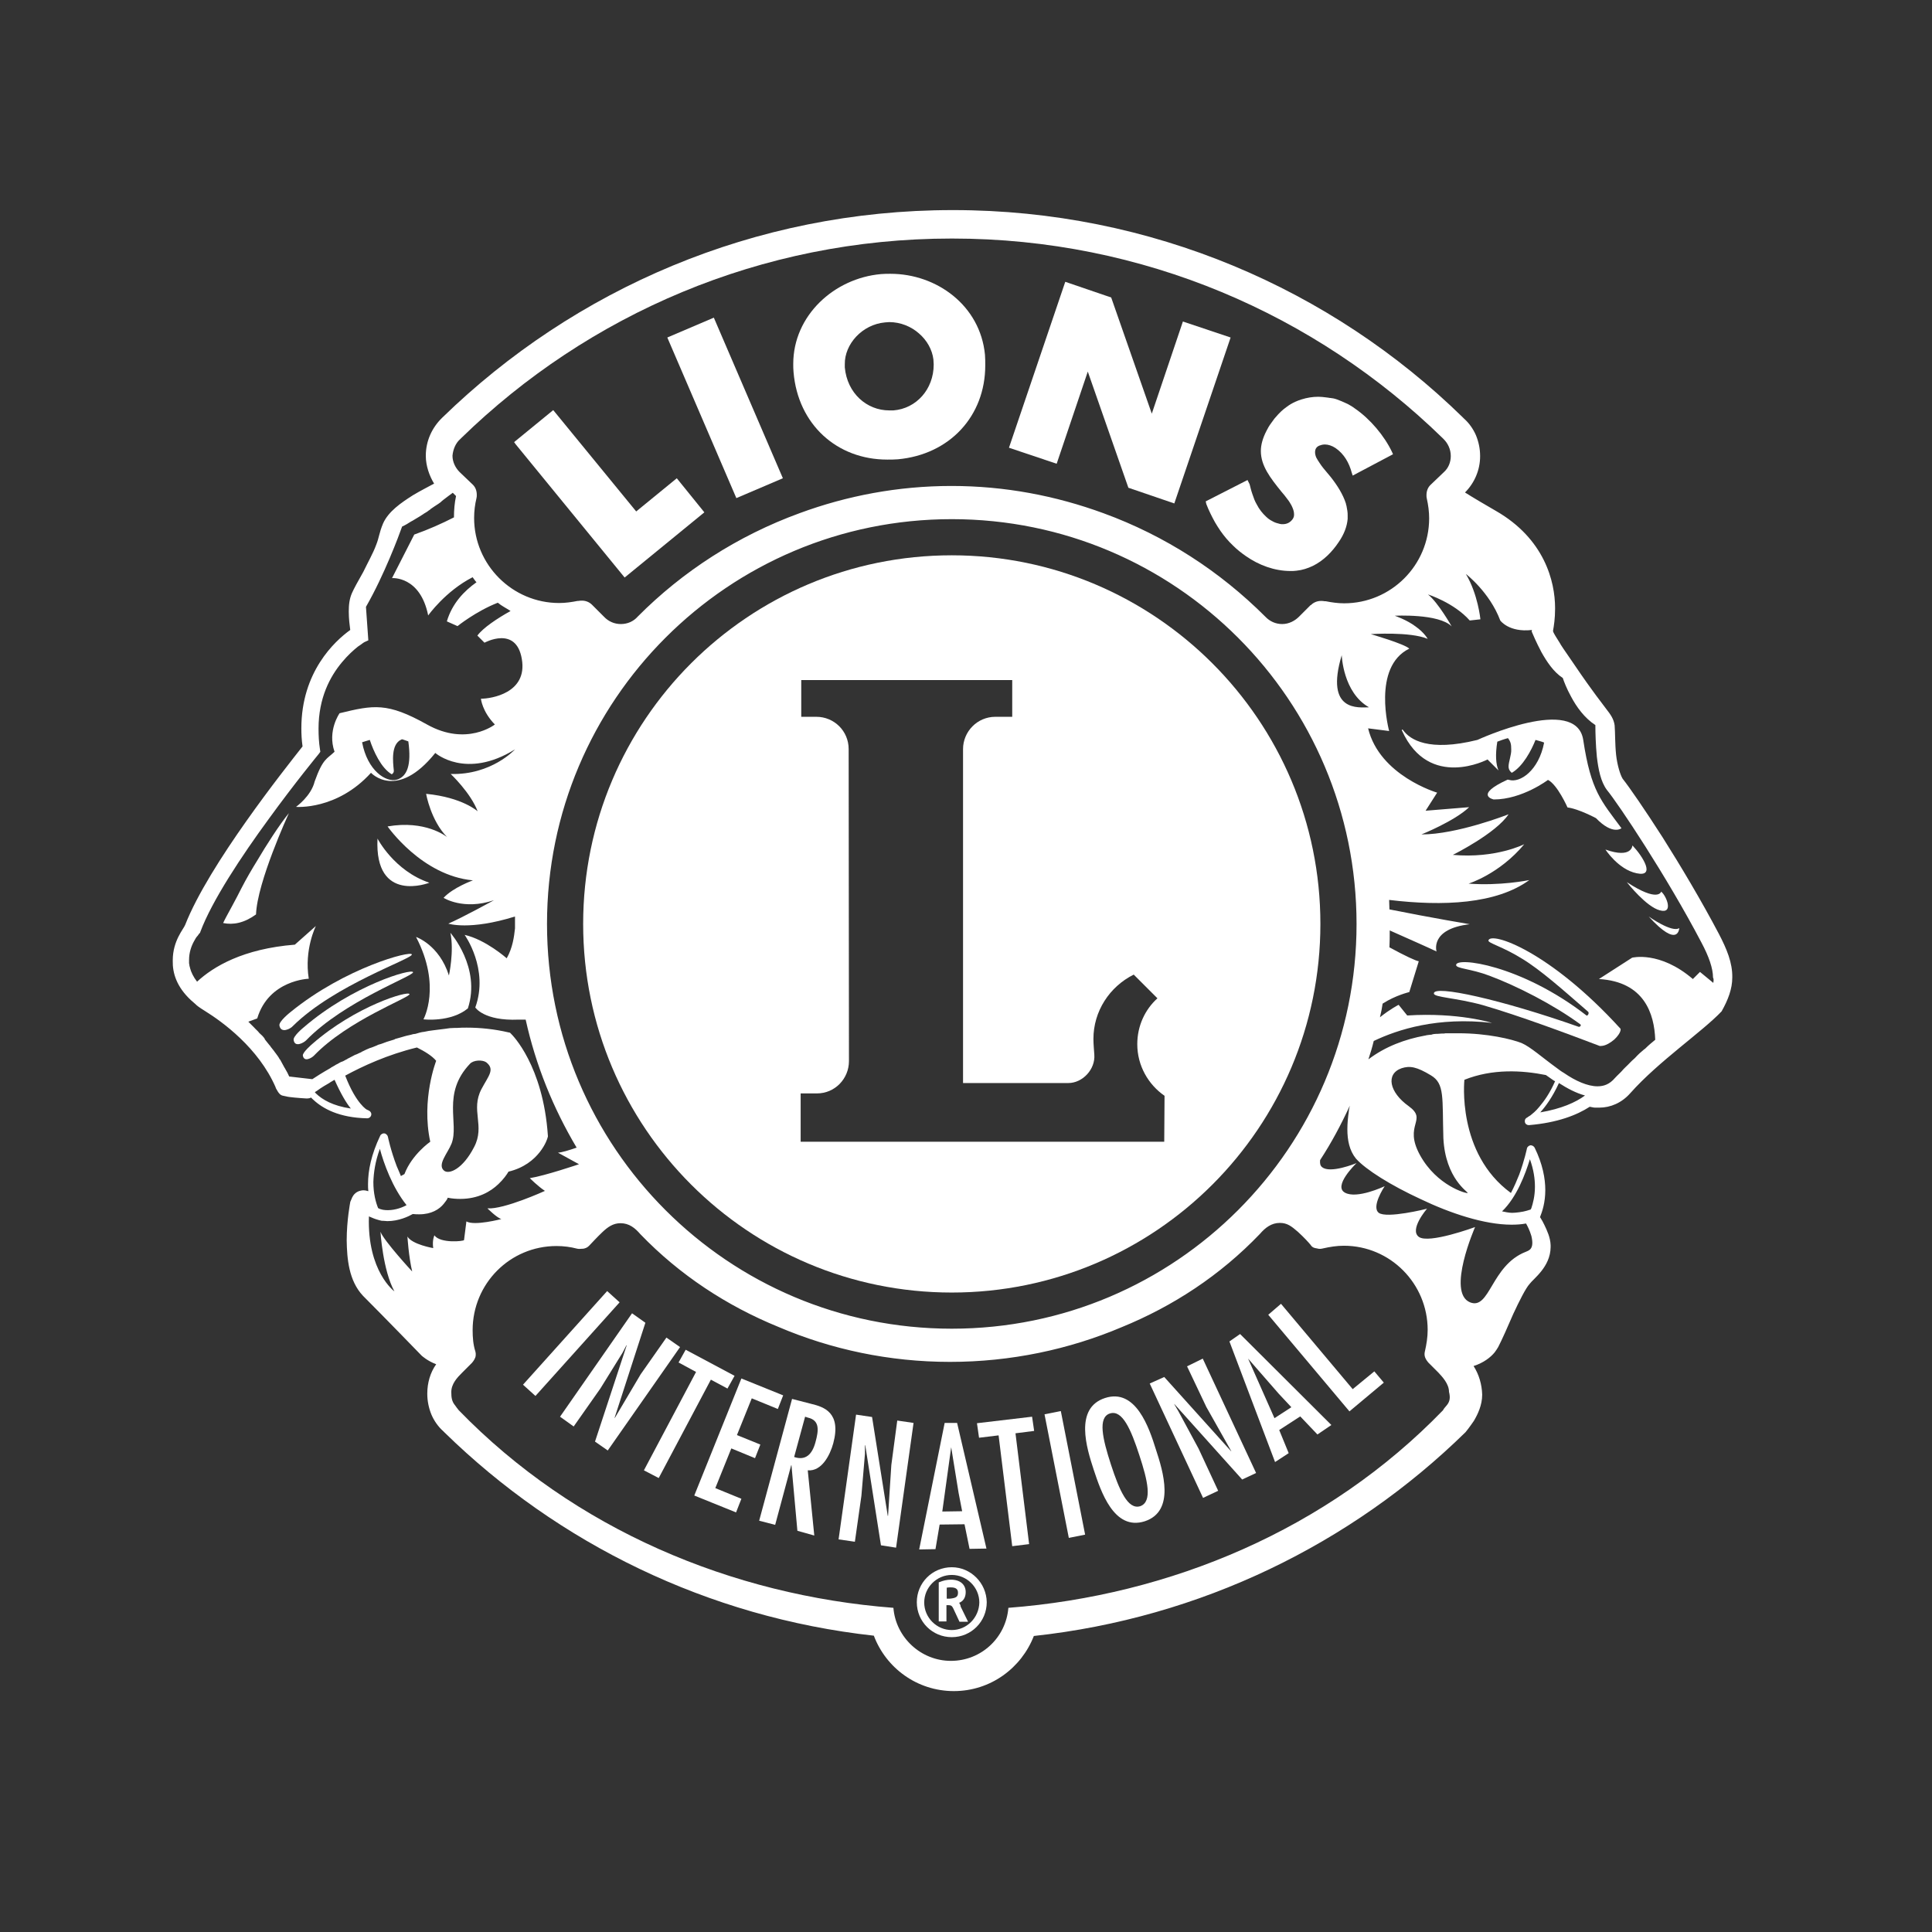
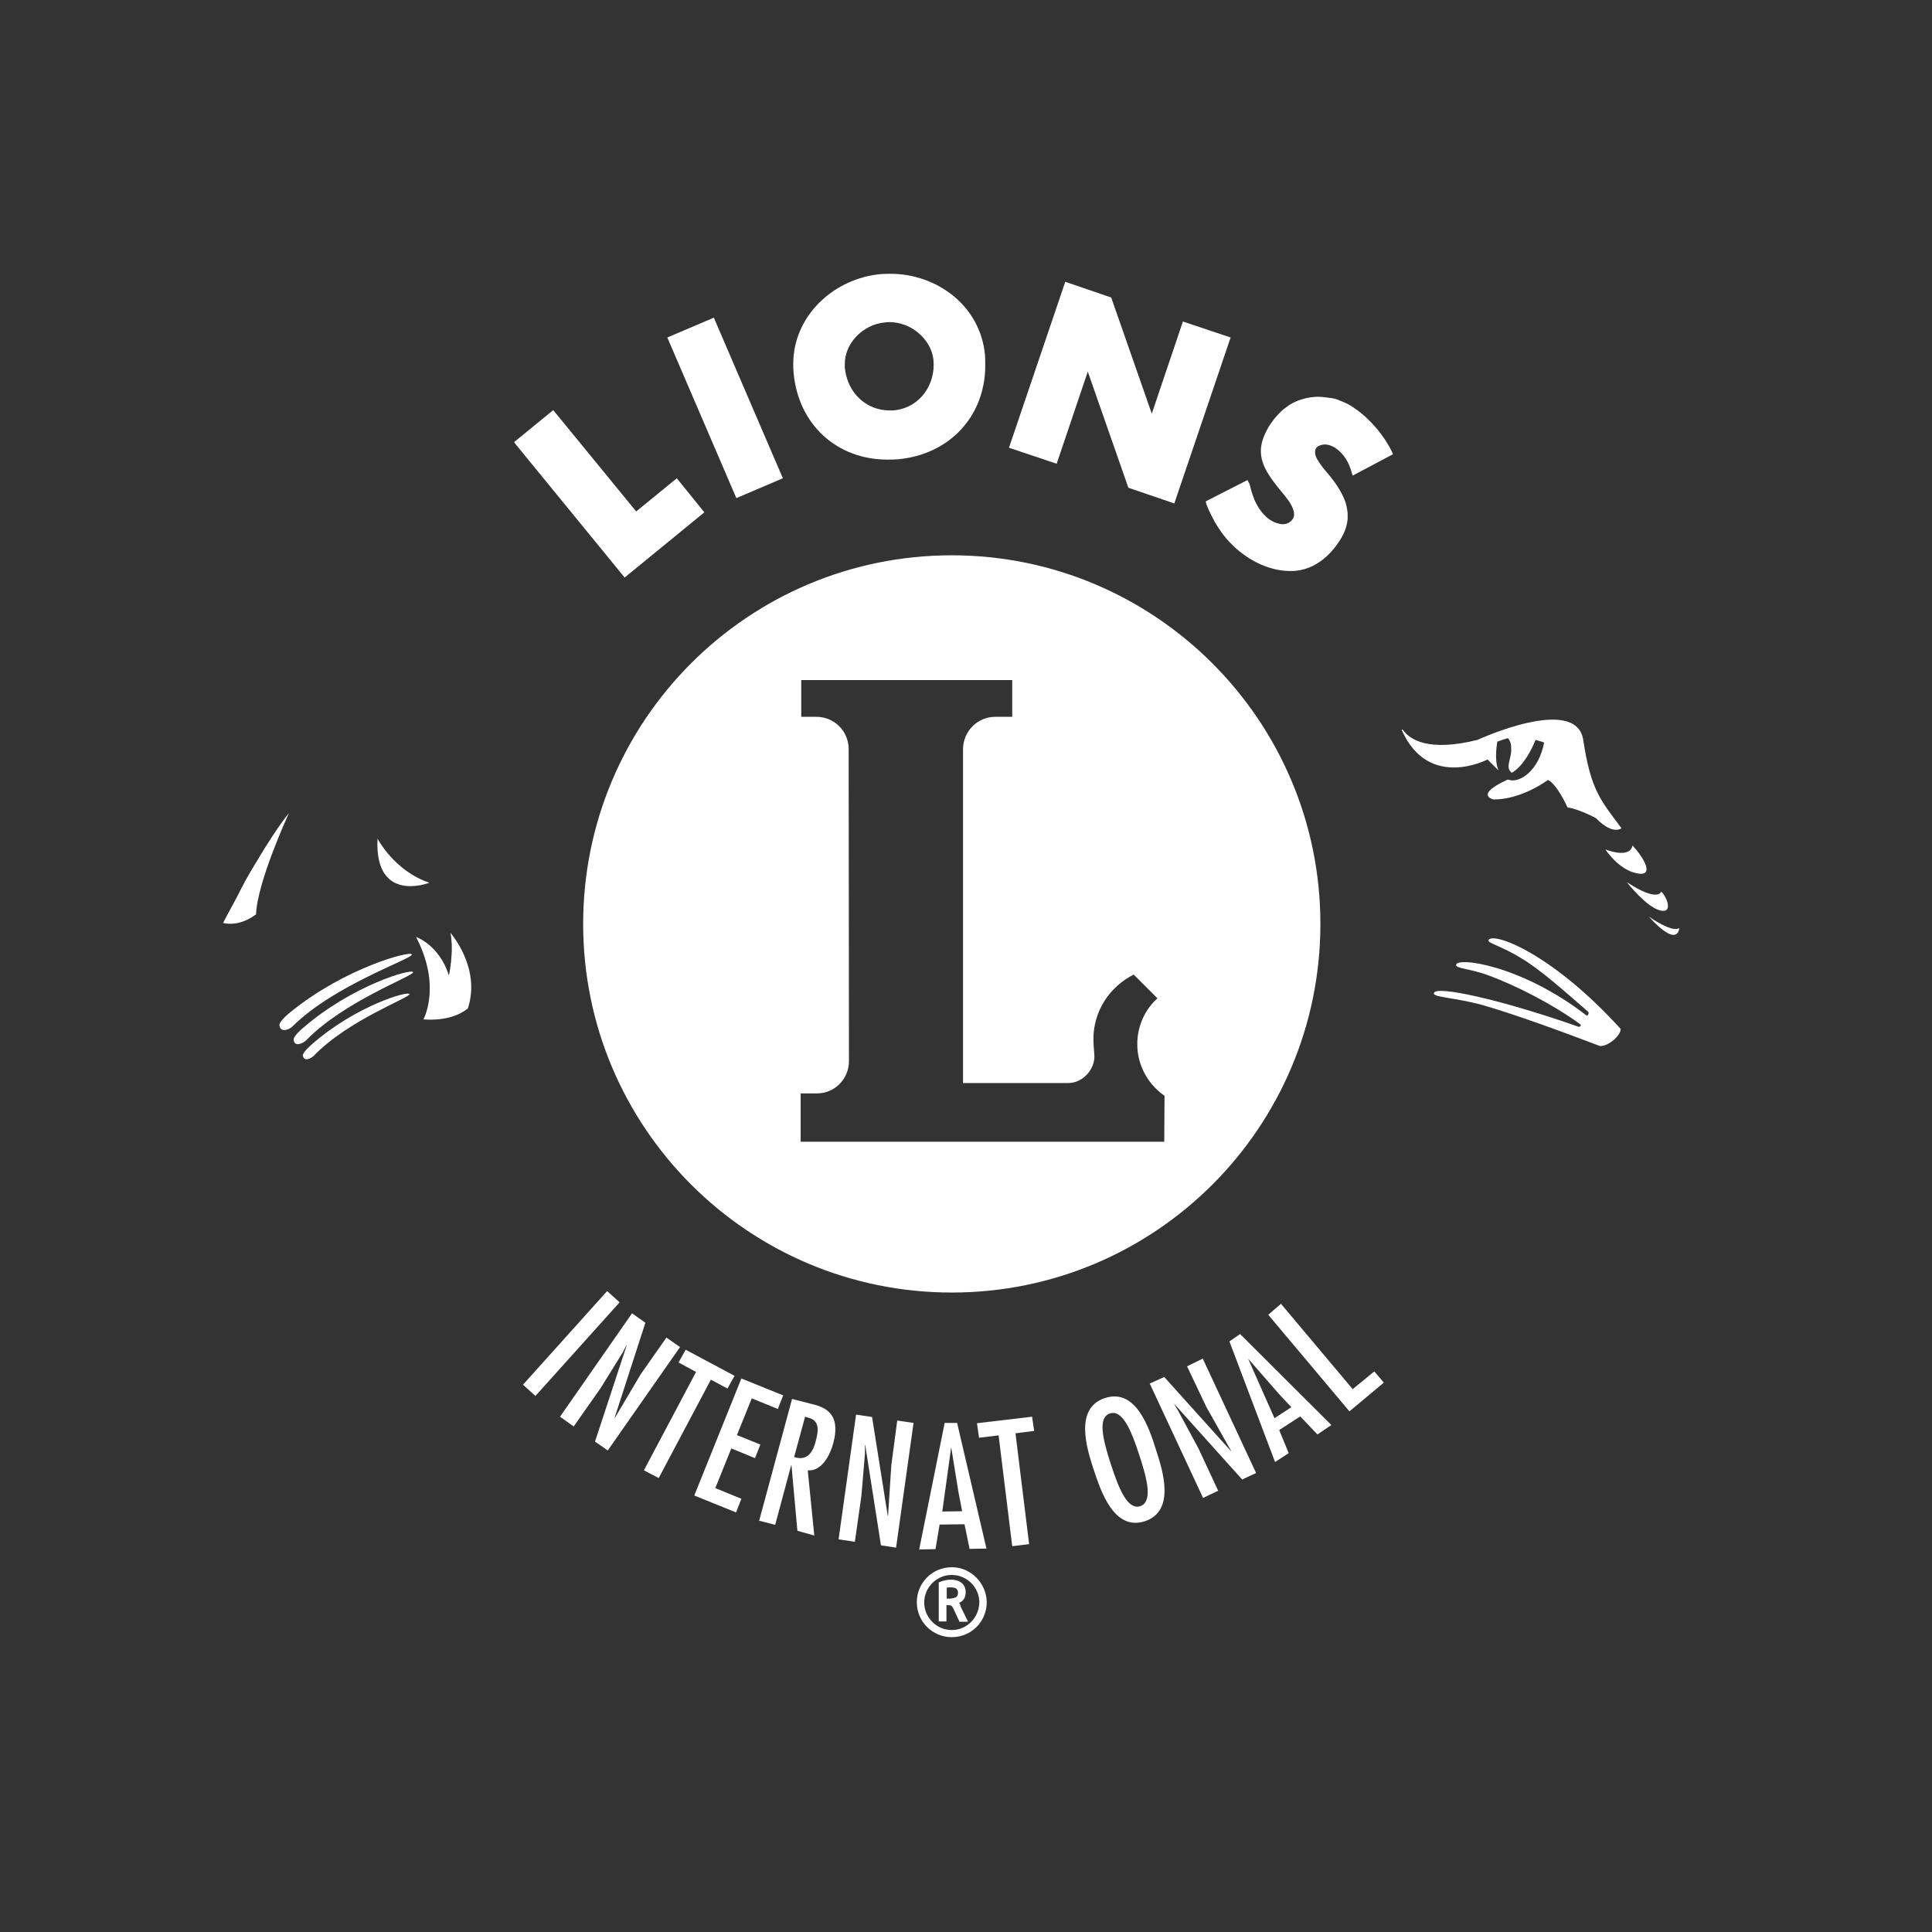
<svg xmlns="http://www.w3.org/2000/svg" id="layer" viewBox="0 0 652 652" style="enable-background:new 0 0 652 652;">
  <rect x="0" y="0" width="652" height="652" fill="#333333" stroke="none" />
  <style>.st0{fill:#FFFFFF;}</style>
  <g>
    <polygon class="st0" points="210.8,194.9 237.7,172.9 237.7,172.9 237.7,172.9 228.4,161.4 214.7,172.6 186.7,138.4 173.5,149.2 174,149.9" />
    <path class="st0" d="M407.1 170.1c.8 2.1 1.8 4.1 2.9 6.1.6 1 1.2 2 1.9 3 1.2 1.7 2.6 3.4 4.2 4.9 1.3 1.3 2.8 2.5 4.4 3.6 4.3 3 9.6 5 15 5 .7.0 1.3.0 2-.1 2-.2 3.8-.8 5.5-1.6 3.7-1.8 6.6-4.8 8.8-8.1 1.8-2.6 2.8-5.3 3-7.8.0-.3.0-.7.0-1 0-.6.0-1.2-.1-1.7-.1-.6-.2-1.2-.3-1.7-.1-.3-.2-.6-.2-.8-1-3.1-2.9-6.1-5.1-8.9l-2.5-3c-.5-.6-.9-1.2-1.3-1.8-.4-.6-.8-1.2-1.1-1.8-.3-.7-.4-1.3-.4-1.8.0-1.1.5-1.8 1.4-2.2.5-.2 1.2-.4 1.9-.4 1.1.0 2.4.4 3.6 1.2 2.9 2 4.6 5 5.5 8.4l.3.9 13.6-7.2-.3-.7c-2.6-5.5-7.4-11.2-12.5-14.7-.5-.4-1-.7-1.5-1s-1-.6-1.5-.8c-1-.5-2.1-.9-3.1-1.3-.5-.2-1-.3-1.5-.4-.1.0-.1.0-.2.0-.2-.1-.5-.1-.7-.1s-.4-.1-.6-.1c-.3.0-.5-.1-.8-.1-.8-.1-1.6-.2-2.5-.2-1.9.0-3.8.3-5.7.9-.7.2-1.4.5-2.1.8-1.1.5-2.1 1.1-3 1.8-1.3.9-2.5 2.1-3.6 3.4-.3.3-.6.7-.8 1s-.5.7-.8 1.1c-.6.8-1.1 1.7-1.5 2.5-1.3 2.5-1.9 4.8-1.9 6.8.0 5 3.2 9.1 7 13.8.6.7 1.3 1.5 2 2.5.5.6.9 1.3 1.3 2 .5 1 .9 2 .9 2.9.0.2.0.3.0.5.0.3-.1.6-.2.8-.1.1-.1.3-.2.4-.9 1.3-2.1 1.8-3.4 1.8-.3.0-.7.0-1-.1-.4-.1-.7-.2-1.1-.3-.7-.2-1.4-.6-2.1-1-.5-.3-1-.7-1.4-1.1-1.3-1.2-2.4-2.6-3.2-4.2-.6-1-1-2.1-1.4-3.3-.4-1.1-.7-2.3-1-3.5L421 162l-14.1 7.2L407.1 170.1z" />
    <polygon class="st0" points="356.6,156.5 356.6,156.5 367.1,125.4 380.8,164.6 396.3,169.9 415.3,113.9 399.2,108.5 388.7,139.6 375,100.4 359.5,95.1 340.5,151.1 356.6,156.5" />
-     <path class="st0" d="M580.1 315.2c-6-11.4-13-23.1-19-32.6-6.1-9.5-11.2-16.9-13.5-19.8-.8-1.3-1.8-4.5-2.2-8-.4-3.8-.3-7.6-.5-10-.3-2.2-1.4-3.7-2.8-5.5-1.3-1.8-3-3.9-4.7-6.3-2.5-3.4-5.1-7.2-7.2-10.3-2.1-3-3.7-5.4-3.8-5.7-1.1-1.7-2-3.2-2.2-3.7.0-.1-.1-.3-.1-.4.3-1.6.7-4.2.7-7.4.0-.1.0-.1.0-.3.0-9-3.6-23.4-20-32.8-3.8-2.2-7.4-4.3-10.4-6.2 3.2-3.2 5.1-7.6 5.1-12.2v-.1c0-2.5-.5-4.8-1.4-7-.9-2.1-2.3-4.1-4-5.6l-.5-.5c-44.2-43.2-105.1-69.9-171.9-69.9h-.1-.1c-67 0-127.7 26.7-172.2 70l-.1.1c-3.4 3.3-5.5 7.8-5.5 12.8v.1c0 1.6.3 3.3.8 4.9s1.2 3.1 2 4.4c-2 1.1-4.6 2.4-7.1 3.9-4.1 2.6-8.3 5.5-10.1 9.5-1.4 3.3-1.3 4.7-2.4 7.4-.9 2.5-2.8 5.9-4.3 9-1.7 3-3.2 5.7-3.8 7.1-.9 2-1.1 4.1-1.1 6.3.0 2.4.3 4.7.5 6.2-5.3 3.8-16.5 14.2-16.5 33.2.0 2 .1 3.9.4 6.1-5.9 7.5-31.6 39.8-39.6 60.2-.5 1.4-4.2 5.3-4.2 12v.1c-.1 4.2 1.3 8.8 6.1 13.3l1.6 1.4.3.3c.1.1.8.7 2.9 2 5.8 3.6 18 12.4 23.8 25.7.0.1.1.4.3.7.3.4.4.9 1.2 1.7.7.5.8.4 1.1.5.7.1 1.2.3 2 .4 2.2.3 5.7.5 5.7.5h.5c.4.0.8-.1 1.2-.3.3.3.4.5.7.7 3.2 3 8.7 6.1 18.2 6.3.7.0 1.3-.5 1.4-1.2.1-.7-.4-1.3-1.2-1.6-.2.0-1.1-.5-2.5-2.2s-3.2-4.5-5.1-9.4c5.9-3.2 14.3-7.1 24.2-9.5 2.6 1.3 5.1 2.8 6.5 4.5.0.0-5.1 13-2 27.3.0.0-6.2 4.3-8.7 10.9-.4.3-.8.4-1.2.7-.5-1.2-.9-2.2-1.4-3.3-2.1-5.5-3-10-3-10-.1-.5-.7-1.1-1.2-1.1-.5-.1-1.2.3-1.4.8-3 6.3-4.1 11.7-4.1 16.3.0.8.0 1.6.1 2.4-.4-.1-.9-.3-1.6-.3-.3.0-.5.0-.9.1-1.6.3-2.5 1.4-2.9 2.2s-.5 1.3-.7 1.6v.1s-1.2 6.1-1.2 12.9c.1 6.2.7 13.6 5.5 18.7 7.1 7.1 19.7 20.1 19.7 20.1l.1.1c.1.1 2 1.8 4.9 2.9-2 2.8-3 6.3-3 9.9v.1c0 2.4.5 4.8 1.4 7 .9 2.1 2.3 4.1 4 5.6l.5.5c38.2 37.3 88.6 62.3 144.8 68.5 4.1 10.9 14.6 18.7 27 18.7s22.8-7.8 27-18.6c56.3-6.1 107.2-31.1 145.6-68.7l.1-.1c.1-.1 1.3-1.6 2.8-3.8 1.3-2.2 2.8-5.3 2.8-8.8v-.1c-.1-3.4-1.1-6.8-2.9-9.6 3.4-1.1 5.7-2.9 7.1-4.6.5-.7.8-1.1 1.2-1.8 1.3-2.5 3.2-6.8 5.1-11.2 2-4.3 4.2-8.7 5.5-10.1 1.3-1.8 7-5.7 7.1-12.4v-.7c-.1-2.6-1.2-4.9-2.1-6.8-.4-.9-.9-1.7-1.2-2.2-.1-.1-.1-.3-.3-.4.8-2 1.8-5 1.8-9.2.0-3.9-.9-8.8-3.6-14.3-.3-.5-.8-.8-1.4-.8-.5.1-1.1.5-1.2 1.1.0.0-.8 3.9-2.6 8.8-.8 2-1.7 4.1-2.8 6.2-18.4-13.4-15.7-38.2-15.7-38.2 9.5-3.8 19.5-3.2 27.5-1.6.7.5 1.3.9 2 1.4.4.3.7.5 1.1.7-1.8 4.1-3.7 6.7-5.3 8.6-1.3 1.6-2.4 2.4-3 2.9-.4.3-.7.4-.8.5-.1.0-.1.1-.1.1-.2.1-.3.2-.5.3-.3.2-.5.6-.5.9v.4c.1.7.7 1.1 1.3 1.1h.1c9.6-.8 16.2-3.4 20.5-6.2.7.1 1.2.3 1.8.3h1.3.1c3.8.0 7.6-1.6 10.5-4.9 9.5-10.7 24.4-20.8 30.8-27.6 2.2-3.9 3.6-7.6 3.6-11.4C584.7 324.9 582.7 320.2 580.1 315.2zm-28.5 42c-1.1.9-2 2-3 2.9-.3.3-.4.4-.7.7-.9 1.1-2 2-2.9 3-1.8 2.1-3.7 2.8-5.9 2.8-3.3.0-7.4-1.8-11.3-4.5-.9-.5-1.8-1.2-2.6-1.8-4.7-3.4-8.7-7-11.7-8.3-3.3-1.3-11.5-3.3-21.3-3.3h-3.8c-.4.0-.8.0-1.2.1h-.7c-.5.0-.9.1-1.4.1h-.5c-.5.0-1.1.1-1.6.3-.1.0-.1.0-.3.0-.7.1-1.2.1-1.8.3h-.1c-6.5 1.2-13.2 3.6-19 8 .7-2.1 1.3-4.1 1.8-6.2 8.2-3.9 21.5-8.2 39.9-6.1.0.0-11.3-3.6-28.6-2.5l-2.9-3.6s-2.8 1.4-6.3 4.2c.4-1.6.7-3.2.9-4.6 4.3-2.8 9-3.9 9-3.9l3.2-10.4c-.9-.1-4.6-1.8-9.9-4.7.1-1.8.1-3.7.1-5.7 7.2 3.2 13.3 5.9 15.8 7.1.0.0-2.4-7.6 11.2-9.2.0.0-12.6-2.1-27.1-5 0-1.1-.1-2.1-.1-3.2 18.2 2.2 36.2 1.4 47.3-6.7-.5.1-9.9 2-20.5 1.2.0.0 10.4-3.2 18.8-13.3.0.0-9.6 4.9-24.1 3.6.0.0 14.5-7.2 18.8-13.7-.5.2-17.4 6.8-29.4 6.8.0.0 11.2-4.5 16.1-9.2l-14.7 1.2 3.9-6.1s-19.4-5.7-23.3-21.7l7.1.9s-5.9-21.6 6.8-27.8c-1.6-1.6-13-4.9-13-4.9s13.3-.9 19.2 1.6c0 0-1.1-2.1-4.1-4.2-2.9-2.2-7-3.6-7-3.6s14.9-.8 19.2 3.6c0 0-4.5-8-8-10.8.0.0 8.8 2.8 14.1 8.8l3.6-.4s-.8-8.4-4.9-15.3c0 0 8 6.1 11.6 15.7.0.0 2.9 4.1 10.7 3.2l-.1.5.3.7s1.2 2.9 3 6.3c1.8 3.2 4.1 6.7 7.2 8.7.4 1.2 1.3 3.6 2.8 6.3 1.8 3.4 4.5 7.2 8.2 9.6v.3c0 2.1.1 6.2.5 10.4.5 4.2 1.3 8.4 3.4 11.2 3.8 4.6 20.1 29 31.9 51.5 2.5 4.7 3.9 8.7 3.9 11.8.2.4.2.6.2.9s-.1.7-.1.9l-4.5-3.7-2.4 2.4c-11.2-9.6-20.5-7.2-20.5-7.2l-11.2 7.2c15.3.9 18.7 11.7 19 20.5-1.1.9-2.2 1.8-3.3 2.9-.1.1-.3.3-.4.3-1.1.9-2.1 1.8-3 2.8C551.8 357 551.8 357 551.6 357.2zM526.1 365.5c2.8 1.8 5.8 3.4 8.8 4.2-3.1 2.3-8 4.5-15.1 5.7C521.6 373.4 523.9 370.3 526.1 365.5zM516.8 407.7c-.1.1-.1.4-.3.5l-1.3.4c-1.3.4-3.7.7-4.9.7-1.1.0-2.4-.3-3.4-.5 5-4.8 7.9-12.7 9.4-17.6 1.3 3.6 1.7 6.7 1.7 9.3C518 403.7 517.3 406.2 516.8 407.7zM510.1 413.3c1.7.0 3.3-.1 4.9-.4.5.9 1.2 2.2 1.8 4.2 1.1 4.6-.9 4.9-2 5.4-11.6 4.6-12 19.7-18.7 17-8-3.3 1.7-25.4 1.7-25.4s-15.7 5.8-19 3.3c-3.2-2.4 2.5-9.2 2.8-9.5-.3.1-13.6 3.4-16.3 1.4-2.6-2 1.8-8.7 2-9-.4.2-9.4 4.4-13.4 2.2-4.1-2.2 3.5-9.6 3.9-10-.4.2-8.9 3.6-11.6 1.4-.7-.5-.8-1.4-.7-2.4 3.8-5.8 7.1-12 10-18.3v.1c-.1.5-.3 1.2-.3 1.7-.3 2-.5 4.1-.5 6.1.0 3.7.7 7.2 2.9 9.9 3.3 3.7 11.7 9 21.9 13.7C489.3 409.4 500.9 413.3 510.1 413.3zM301.5 542.6c-54.6-4.2-107.7-26.5-146.7-66.7-.3-.3-.9-1.2-1.2-1.6-1.1-1.3-1.3-2.6-1.3-4.5.0-2.8 2-4.9 3.6-6.5s3.4-3.4 3.4-3.4.8-.9 1.1-1.8c.3-.9.1-1.8.0-2.1-.7-2.2-.9-4.6-.9-7.1.0-15.7 12.6-28.4 28.3-28.4 2.4.0 4.7.3 7 .9.4.1.9.1 2.1.0 1.4-.3 1.8-.9 2.2-1.3.4-.4 2.4-2.6 4.2-4.3s3.6-3 6.1-3c2.9.0 4.9 1.6 6.7 3.7 13.3 13.8 29.2 24.2 46.6 31.3 17.8 7.6 37.4 11.8 57.9 11.8s40.2-4.2 57.9-11.7c17.4-7.1 33.3-17.5 46.7-31.5 1.8-2.1 3.9-3.7 6.7-3.7 2.5.0 3.9 1.1 6.1 3 2.2 2 3.7 3.7 4.2 4.3.5.7.8 1.1 2.2 1.3.9.3 1.7.1 2.1.0 2.2-.5 4.6-.9 7-.9 15.7.0 28.3 12.8 28.3 28.4.0 2.5-.4 4.9-.9 7.1-.1.4-.3 1.2.0 2.1.3.9 1.1 1.8 1.1 1.8s2.1 2.1 3.4 3.4c1.3 1.4 3.6 3.8 3.6 6.5.5 2 .3 3.3-.8 4.6-.3.4-1.1 1.2-1.2 1.6-39 40.3-92 62.5-146.7 66.7-.8 10-9.1 17.9-19.4 17.9C310.8 560.5 302.3 552.6 301.5 542.6zM146.6 416.9s-.8 1.6-.4 4.3c0 0-7.1-1.2-8.7-3.9.0.0.4 6.7 1.6 11.8.0.0-9.5-10.3-10.7-13.4.0.0.8 13 4.7 20.1.0.0-9.2-6.7-8.6-25.3 1.1.5 2.1.9 3.2 1.2.5.1.9.3 1.4.3.1.0.1.0.3.0.5.0.9.1 1.3.1 3.9.0 7.2-1.6 8.6-2.4.8.1 1.6.1 2.2.1 4.1.0 6.8-1.7 8.3-3.6.5-.7 1.1-1.3 1.3-2 1.4.3 2.9.4 4.2.4 6.1.0 10.3-2.5 12.9-5 1.7-1.6 2.9-3.3 3.4-4.2 10.5-2.5 13.2-11.2 13.2-11.5l.1-.3v-.3c-1.6-23.8-12.1-34.1-12.4-34.4l-.4-.4-.5-.1c-4.7-1.1-9.5-1.6-14.1-1.6-1.1.0-2.1.0-3.3.1h-.8c-1.1.0-2.1.1-3.2.3-1.1.1-2.1.3-3.2.4-.3.0-.5.1-.8.1-1.1.1-2 .3-3 .5-1.1.1-2 .4-3 .7-.3.0-.5.1-.8.1-.9.3-1.8.4-2.8.7-.9.3-1.8.5-2.8.8-.3.1-.5.1-.7.3-.9.3-1.7.5-2.6.8s-1.7.7-2.6.9c-.3.1-.4.1-.7.3-.8.3-1.6.7-2.4.9-.8.3-1.6.7-2.4 1.1-.1.1-.4.1-.5.3-.8.3-1.4.7-2.1.9-.7.4-1.4.7-2.1 1.1-.1.1-.4.1-.5.3-.7.3-1.2.7-1.8.9h-.1c-.7.3-1.2.7-1.7.9-.1.1-.3.1-.5.3-.5.3-.9.5-1.4.8.0.0-.1.0-.1.1-3 1.7-5.3 3.2-6.2 3.8l-7.8-.9c-.4-.9-.8-1.7-1.3-2.5-.1-.1-.1-.3-.3-.5-.4-.8-.9-1.6-1.3-2.4-.1-.1-.1-.3-.3-.4-.4-.8-.9-1.4-1.4-2.1.0.0.0-.1-.1-.1-.5-.8-1.1-1.4-1.6-2.1-.1-.1-.1-.3-.3-.4-.5-.7-1.1-1.3-1.6-2 0-.1-.1-.1-.1-.3-.5-.7-1.1-1.3-1.7-1.8l-.1-.1c-.5-.7-1.2-1.2-1.7-1.8l-2-2 3-1.1c3.9-13 17.4-13.4 17.4-13.4-1.6-9.9 2.4-17.8 2.4-17.8l-7.1 6.3c-17.5 1.4-27.5 7.4-33 12.5-1.3-1.7-2-3.2-2.4-4.7.0-.1.0-.3-.1-.4.0-.1-.1-.4-.1-.5s0-.4-.1-.5v-1.3c0-2.5.8-4.7 1.7-6.3.4-.8.8-1.4 1.2-1.8.3-.4.5-.7.5-.7l.3-.3.1-.3c3.9-10.5 14-25.7 23-38 9-12.4 17-22.1 17-22.1l.5-.7L108 253c-.4-2.5-.5-4.9-.5-7.1.0-10.4 3.9-17.6 7.9-22.4 2-2.4 3.9-4.1 5.4-5.3.8-.5 1.3-.9 1.7-1.2s.7-.4.7-.4l1.1-.5-.8-11.3c6.2-10.8 11.1-24 12.2-27.1 1.1-.5 2.1-1.1 3-1.7.3-.1.7-.4.9-.5.7-.4 1.3-.8 2-1.2.4-.3.7-.4 1.1-.7.5-.4 1.2-.7 1.7-1.1.3-.3.7-.4.9-.7.5-.4 1.1-.7 1.6-1.1.3-.1.5-.4.8-.5.5-.4 1.1-.7 1.4-1.1.1-.1.4-.3.5-.4 1.2-.9 2.2-1.7 3.2-2.4l1.1 1.1c-.5 2.4-.7 4.7-.7 7.1v.1c-4.1 2.1-8.6 4.1-13.4 5.8l-7.5 14.7s9.5-.8 12.2 12.6c0 0 5.8-8.2 15-12.9.4.5.8 1.2 1.3 1.7-4.1 2.9-8.2 7.1-10 13.2l3.6 1.6s6.2-5 13.6-7.9c1.3 1.1 2.8 1.8 4.3 2.8-4.5 2.5-9.3 5.7-11.2 8.3l2.4 2.4s10.7-5.9 12.6 5.5c2 11.5-10.3 13.4-13.8 13.4.0.0.4 4.3 4.7 8.7.0.0-9.5 7.5-22.9.0s-18-6.6-29.5-3.8c0 0-4.2 5.9-1.7 13-2.6 2.5-3.9 2.2-6.7 10-1.2 5-6.3 8.6-6.3 8.6s13.8 1.2 25.3-11.5c0 0 8.7 9.5 21.7-6.7.0.0 10.3 9.1 26.9-1.2.0.0-7.9 8.7-21.7 8.3.0.0 6.7 6.3 9.1 12.6.0.0-5.1-4.7-17.4-5.9.0.0 1.6 9.1 7.1 14.6-.4-.3-7.4-5.8-20.1-3.6.0.0 11.5 16.6 28.8 18.2.0.0-6.7 2.4-9.9 5.9.0.0 6.7 4.3 17 .8.0.0-10.7 5.9-15.4 7.9.0.0 7.1 2.4 22.5-2.4v4c-.3 2.8-.8 6.6-2.8 10.1.0.0-7.1-6.3-14.2-7.9.0.0 8.3 11.5 3.6 24.5.0.0 2.9 4.6 14.6 4.1h2.4c3.4 15.4 9.3 29.9 17.2 43.2-2.6.9-4.9 1.6-6.3 1.7l7.1 3.9s-11.5 3.9-16.6 4.7c0 0 2.8 2.8 5.1 4.3.0.0-13.8 6.3-19.4 5.9.0.0 3.2 3.2 4.7 3.6.0.0-9.1 2.4-11.8.8l-.8 6.3C156.5 418.9 148.6 419.7 146.6 416.9zm-18.4-29.2c1.3 4.9 4.2 13 9 19-1.2.7-3.7 1.7-6.3 1.7-1.1.0-2.2-.1-3.3-.7-.8-2-1.6-4.9-1.6-8.8C126.1 395.8 126.6 392 128.2 387.7zM158.6 359c1.2-1.3 4.2-1.4 5.5-.5 3 2.4.8 4.5-1.6 9-3.8 7.2 1.3 12.4-2.5 19.6-3.8 7.4-8.4 9.3-10.1 8-2.5-2 1.2-5.9 2.5-9.2C155 379.1 149 369.1 158.6 359zm-52 10c-.3-.3-.1-.3-.4-.4l.8-.5s1.4-1.1 4.1-2.6c.5-.4 1.2-.7 1.8-1.1 2.1 4.7 4 7.9 5.5 9.7C112.3 373.2 108.8 371.1 106.6 369zm48.7-220.8.4-.4c42.7-41.6 101-67.3 165.4-67.3h.3c64.4.0 122.7 25.7 165.4 67.3l.4.4c1.4 1.4 2.4 3.4 2.4 5.7.0 2.1-.8 4.1-2.4 5.5l-4.5 4.3c-.9.9-1.3 2.1-1.3 3.4.0.4.0.8.1 1.1.5 2.2.8 4.5.8 6.7.0 15.9-12.9 28.7-28.7 28.7-2.1.0-4.2-.3-6.2-.7H447c-.4-.1-.8-.1-1.2-.1-1.3.0-2.5.5-3.4 1.4h-.1l-3.9 3.9c-1.4 1.4-3.4 2.5-5.7 2.5-2.2.0-4.2-.9-5.7-2.5-15.3-15.3-33.8-27.3-54.6-34.9-16.1-5.9-33.3-9.2-51.3-9.2s-35.3 3.3-51.3 9.2c-20.8 7.6-39.4 19.6-54.6 34.9-1.4 1.6-3.4 2.5-5.7 2.5-2.2.0-4.2-.9-5.7-2.5l-4-4c-.9-.9-2.1-1.4-3.4-1.4-.4.0-.8.0-1.2.1h-.3c-2 .4-4.1.7-6.2.7-15.8.0-28.7-12.9-28.7-28.7.0-2.4.3-4.6.8-6.7.1-.4.1-.7.1-1.1.0-1.3-.4-2.5-1.3-3.4l-4.5-4.3c-1.4-1.4-2.4-3.4-2.4-5.5C152.9 151.6 153.8 149.5 155.3 148.2zm297.5 72.9s.4 12.6 9.2 17.6C458.7 238.7 447 240.5 452.8 221.1zm5 90.7c0 37.8-15.3 71.9-40 96.6-24.7 24.7-58.8 40-96.6 40s-71.9-15.3-96.6-40-40-58.8-40-96.6 15.3-71.9 40-96.6 58.8-40 96.6-40 71.9 15.3 96.6 40S457.8 274.1 457.8 311.8zM135.4 249.6s.1-.1.4-.1c.8.3 1.4.5 2 .7 1.1 8-.4 11.8-3.8 12.9-3.7 1.1-10-3-11.8-12.6.8-.3 1.7-.5 2.6-.8 1.2 3.7 3.8 9.5 7.4 11.6.0.0.8-.4.7-1.3C132.6 257.1 131.9 251.2 135.4 249.6zM479.2 389.8c-5.7-10.4 2.8-11.7-3.8-16.5-6.6-4.7-7.8-10.9-2.4-12.8 2.8-.9 5.1-.5 9.9 2.4 4.7 2.8 3.8 7.5 4.2 21.2.7 13.8 8.5 18.2 8.2 18.5C495 402.9 484.9 400.2 479.2 389.8z" />
    <polygon class="st0" points="248.5,168.1 264.2,161.4 264.2,161.4 264.2,161.4 240.9,107.2 225.2,113.9 225.5,114.6" />
    <path class="st0" d="M299.4 155.1c1.2.0 2.4.0 3.6-.1 17.5-1.6 29.5-14.6 29.5-31.7.0-1.2.0-2.4-.1-3.6-1.6-16.6-16.3-27.3-31.9-27.3-1.1.0-2.1.0-3.2.1-15.8 1.4-29.6 14-29.6 30.3.0.9.0 1.8.1 2.8 1.5 17.7 14.7 29.5 31.6 29.5zm-14.3-32.2c-.1-6.7 5.8-13.4 13.6-14.1.5.0.9-.1 1.4-.1 3.8.0 7.4 1.5 10 3.8 2.7 2.3 4.5 5.5 4.9 8.8.0.5.1 1.2.1 1.7.0 8.4-5.9 14.9-13.6 15.5h-1.4c-7.6.0-14.2-5.8-15-14.5V122.9z" />
    <path class="st0" d="M386.3 513.4c10.4-3.4 6.2-16.9 3.8-24.2-2.3-7.4-6.8-20.8-17.2-17.4-10.4 3.4-6.2 16.9-3.8 24.2C371.5 503.2 375.9 516.7 386.3 513.4zM374.6 477c4.2-1.3 7.1 5.5 9.9 14.1 2.8 8.5 4.5 15.7.3 17.2-4.2 1.3-7.1-5.5-9.9-14.1C372.1 485.6 370.4 478.3 374.6 477z" />
    <polygon class="st0" points="411.1,503.1 404.5,488.9 397.7,476.3 396.3,473.9 396.3,473.8 419.2,499.3 423.9,497.1 405.9,458.5 400.6,461.1 407.1,474.8 415.5,489.7 415.5,489.8 392.9,464.7 388,466.9 406,505.5" />
    <path class="st0" d="M434.9 490.4l-3.2-7.8 7.1-4.6 5.8 6.1 4.7-3.2-30.8-30.7-3.6 2.5 15.4 40.7L434.9 490.4zm-13.7-31.9 10.3 11.8 4.3 4.6-5.7 3.7L421.2 458.5z" />
-     <polygon class="st0" points="366.2,517.9 358,476.2 352.5,477.3 360.7,519" />
    <path class="st0" d="M541.8 286.7s4.3 6.7 10.5 8c6.5 1.4 2.2-5.6-1.4-9.4C550.9 285.3 550.8 289.9 541.8 286.7z" />
    <polygon class="st0" points="467,466.6 463.8,462.8 456.5,468.8 432.3,440 428,443.7 455.4,476.3" />
    <path class="st0" d="M560.1 307.2c4.9 1.4 2.2-5 .5-6.3.0.0-.9 3.8-11.6-3.2C549.4 298.2 555.6 306 560.1 307.2z" />
    <path class="st0" d="M529 272.5c3.6.4 9.6 3.6 9.6 3.6 5.7 5.9 8.6 3.4 8.6 3.4-6.8-9.2-10.3-12.5-12.9-29.8-2.4-15.4-35.7.0-35.7.0-16.5 4.1-22.8-.1-25.1-3.3.0-.1-.7-.5-.3.3 9.1 20 28.8 9.6 28.8 9.6l3.7 3.7c-.9-2.1-1.1-5.3-.4-9.7.8-.3 2.1-.8 3.6-1.2.9 1.2 1.1 2 1.1 3.8.1 1.8-.9 4.2-.9 5.8.0 1.4 1.1 2.1 1.1 2.1 3.8-2.2 6.6-7.6 8-11.1.9.3 2 .5 2.9.9-1.8 9.5-8.2 13.7-11.8 12.6-.1.0-.4-.1-.5-.1-11.6 5.3-4.7 6.7-4.7 6.7 9.6.0 18.3-6.6 18.3-6.6C525.6 264.8 529 272.5 529 272.5z" />
    <path class="st0" d="M502.3 317.4c-.1.9 4.9 2.1 11.3 6.1 6.3 3.8 13.8 10.5 22.2 17.8.8.5-.1 1.7-.4 1.4-22.2-17.2-44.2-19.9-44-17 .1 1.2 5 1.2 11.3 3.6 9.1 3.4 21.5 9.7 30.5 16.3.7.4-.1 1.1-.5.9-25.8-9.1-49.1-14.3-48.8-11.2.1 1.3 7.4 1.4 16.5 3.9 12.4 3.6 28.7 9.7 39.5 13.8.3-.1 1.8.4 4.9-2.2 2.5-2.4 2.1-3.6 2.1-3.6C523 320.9 503 314.2 502.3 317.4z" />
    <path class="st0" d="M566.7 313.2c-2.4 1.7-10.3-3.9-10.3-3.9C566.5 320.4 566.7 313.2 566.7 313.2z" />
    <polygon class="st0" points="254.8,492.1 256.6,487.5 248.7,484.3 253.7,471.9 262.5,475.5 264.3,470.9 250.2,465.2 234.3,504.7 248.4,510.4 250.2,505.8 241.4,502.2 246.8,488.8" />
    <path class="st0" d="M139 322.1c-.3-1.4-22.6 4.5-40.9 19.4.0.0-4.1 3.2-3.8 4.6.5 2.8 3.8 1.1 4.6.1 14.1-13.9 40.3-22.6 40.1-24.1z" />
    <path class="st0" d="M105.4 352.3s-3.3 2.8-3.2 3.9c.4 2.4 3 .8 3.7.1 11.5-12 32.4-19.6 32.3-20.8C137.9 334.2 120 339.5 105.4 352.3z" />
    <path class="st0" d="M81.5 299.7c-.9 1.8-2.1 4.1-3.3 6.3s-2.3 4.2-2.9 5.5c3.4.7 7.1.0 11.1-2.9.4-10.9 10.8-33.5 11.1-34.2-3.2 3.9-7.8 11.1-10.5 15.7C84.9 293.5 83.2 296.4 81.5 299.7z" />
    <path class="st0" d="M321.2 528.9c-6.6.0-11.8 5.3-11.8 11.8.0 6.6 5.3 11.8 11.8 11.8 6.6.0 11.8-5.3 11.8-11.8C332.9 534.2 327.6 528.9 321.2 528.9zm0 21.2c-5.1.0-9.3-4.2-9.3-9.3.0-5.1 4.2-9.3 9.3-9.3s9.3 4.2 9.3 9.3C330.4 545.9 326.3 550.1 321.2 550.1z" />
    <path class="st0" d="M102.5 346.7s-3.7 3-3.4 4.3c.4 2.6 3.4.9 4.2.1 12.9-13.3 36.3-21.7 36.1-23C139.1 326.7 119 332.5 102.5 346.7z" />
    <path class="st0" d="M321.2 187.4c-68.7.0-124.4 55.7-124.4 124.4s55.7 124.4 124.4 124.4 124.4-55.7 124.4-124.4-55.8-124.4-124.4-124.4zm71.7 197.9H270.2V369h5.5c6.1.0 10.8-5 10.8-10.9l-.1-105.3c0-6.1-4.9-10.9-10.9-10.9h-5.1v-12.4h71.2v12.4h-5.7c-6.1.0-10.9 5-10.9 10.9v112.7h35.5c4.9.0 9.2-4.7 8.8-9.6-.1-1.4-.3-3.7-.3-5.3.0-9.3 5.4-17.6 13.6-21.7l8 8c-4.2 3.8-6.8 9.3-6.8 15.5.0 7.2 3.7 13.6 9.2 17.4L392.9 385.3z" />
    <path class="st0" d="M127.4 283c-1.1 22.2 17.5 14.9 17.5 14.9-11.9-4-17.5-14.9-17.5-14.9z" />
    <path class="st0" d="M151.5 329.2c-3.3-10.4-11.1-13-11.1-13 8.7 16.6 2.5 27.8 2.5 27.8s9.2 1.1 15-3.7c4.5-13.8-5.9-25.5-5.9-25.5C153.3 321.1 151.5 329.2 151.5 329.2z" />
    <path class="st0" d="M273.9 473.8l-6.6-1.7-11.1 41.1 5.4 1.4 5.4-20.1h.1l2 22.1 5.7 1.6-2.2-22c4.7.4 7.5-5.1 8.6-9.1C284 476.7 278 474.8 273.9 473.8zM275.2 486.7c-1.1 4.1-3.3 6.3-7.2 5l3.7-13.6.9.3C276.7 479.3 276.3 482.7 275.2 486.7z" />
    <path class="st0" d="M323.7 540.9c1.3-.5 2.2-1.7 2.2-3.6.0-2.5-1.8-4.2-5-4.2-1.3.0-2.6.3-3.8.8l-.3.1v13.2h2.6v-5.5h.7c.9.0 1.2.3 1.6 1.1l2.1 4.5h2.9l-2.5-5.1C324.2 541.7 323.9 541.3 323.7 540.9zM320.6 539.5h-1.1v-3.7c.4-.1.9-.1 1.4-.1 1.8.0 2.4.7 2.4 1.8C323.3 538.9 322.6 539.3 320.6 539.5z" />
    <polygon class="st0" points="224.9,451.4 216.2,463.8 207.5,478.5 207.4,478.5 217.8,446.4 213.3,443.2 189,478.1 193.6,481.4 202.6,468.6 210.1,456.5 211.4,454 211.5,454 200.8,486.5 205.1,489.5 229.5,454.6" />
    <path class="st0" d="M317.1 514.5l8.4-.1 1.7 8.3 5.7-.1-9.9-42.4h-4.2l-8.6 42.7 5.5-.1L317.1 514.5zM321 488.4l2.5 15.4 1.2 6.2-6.7.1 3-21.7z" />
    <polygon class="st0" points="204.9,435.7 176.5,467.3 180.7,471.1 209.1,439.5" />
    <polygon class="st0" points="245.5,468.6 247.9,464.3 231.4,455.5 229,459.8 234.9,463 217.3,496.2 222.3,498.8 239.9,465.6" />
    <polygon class="st0" points="300.8,494.4 299.7,511.5 299.6,511.6 294.3,478.2 288.9,477.4 283,519.5 288.5,520.3 290.7,504.8 291.9,490.6 291.9,487.8 292,487.7 297.3,521.5 302.4,522.3 308.3,480.2 302.8,479.4" />
    <polygon class="st0" points="337,484.4 341.6,521.8 347.3,521.1 342.7,483.7 349,482.9 348.3,478.1 329.7,480.3 330.4,485.2" />
  </g>
</svg>